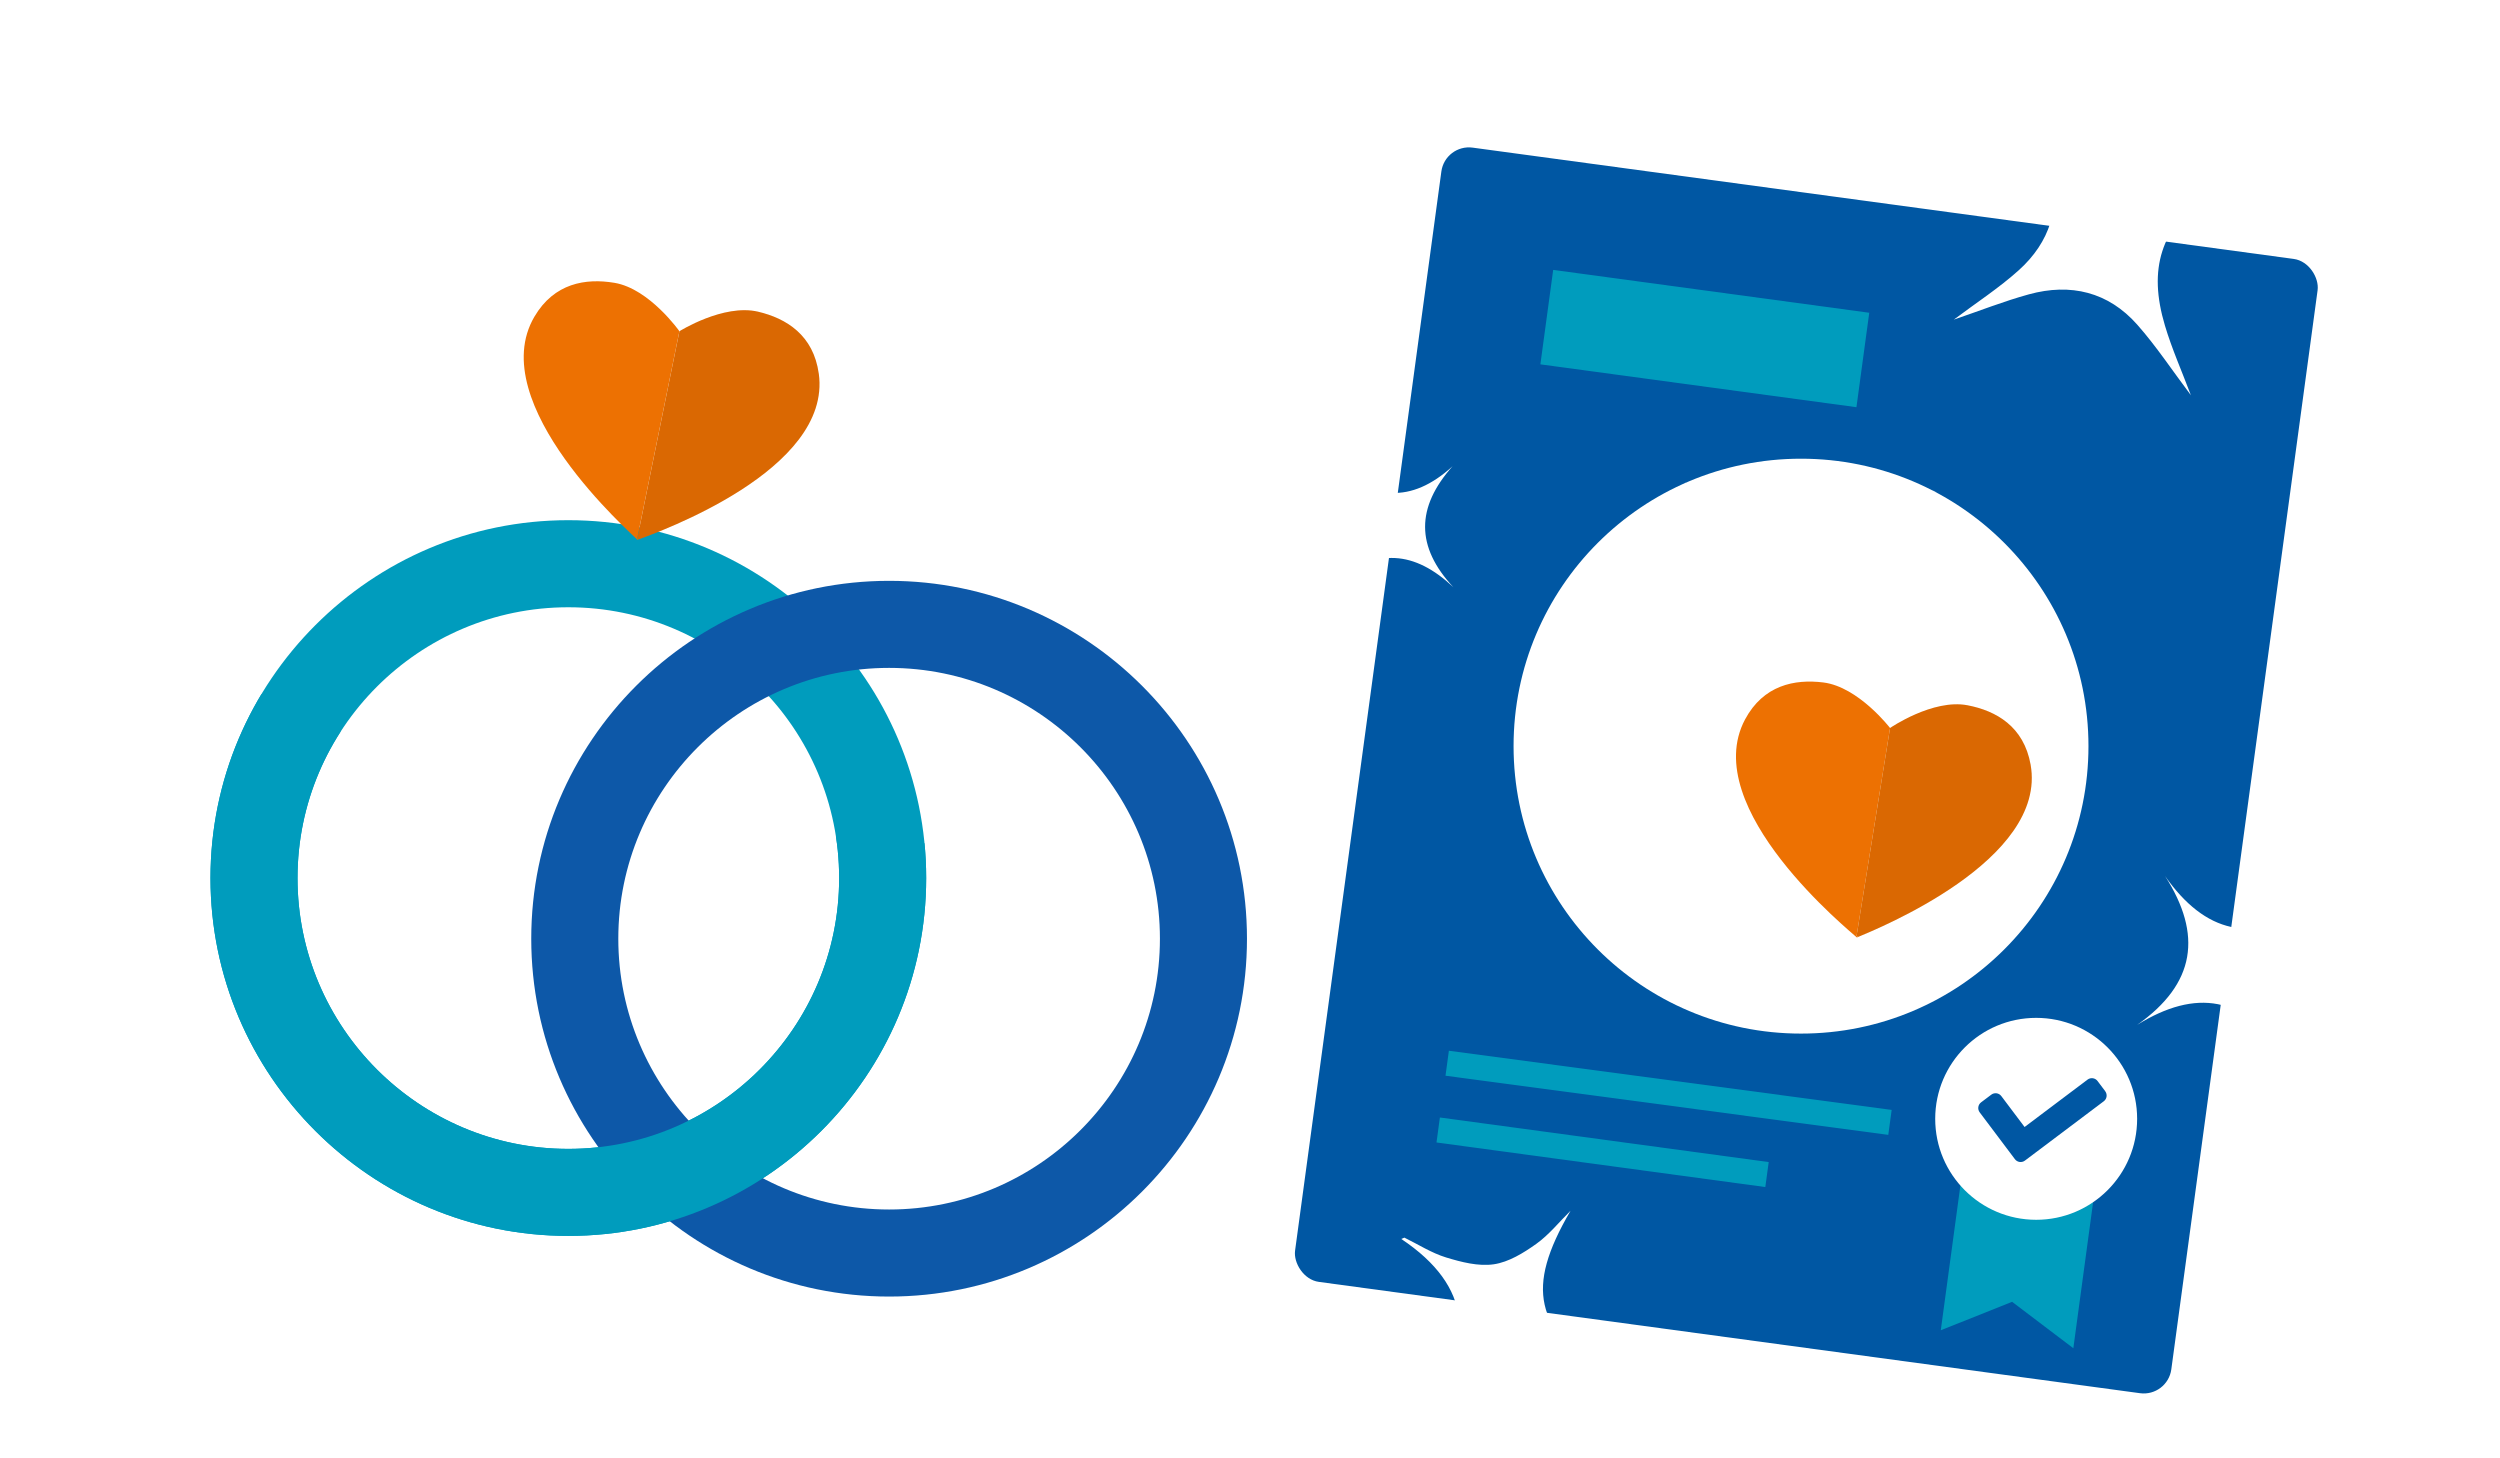
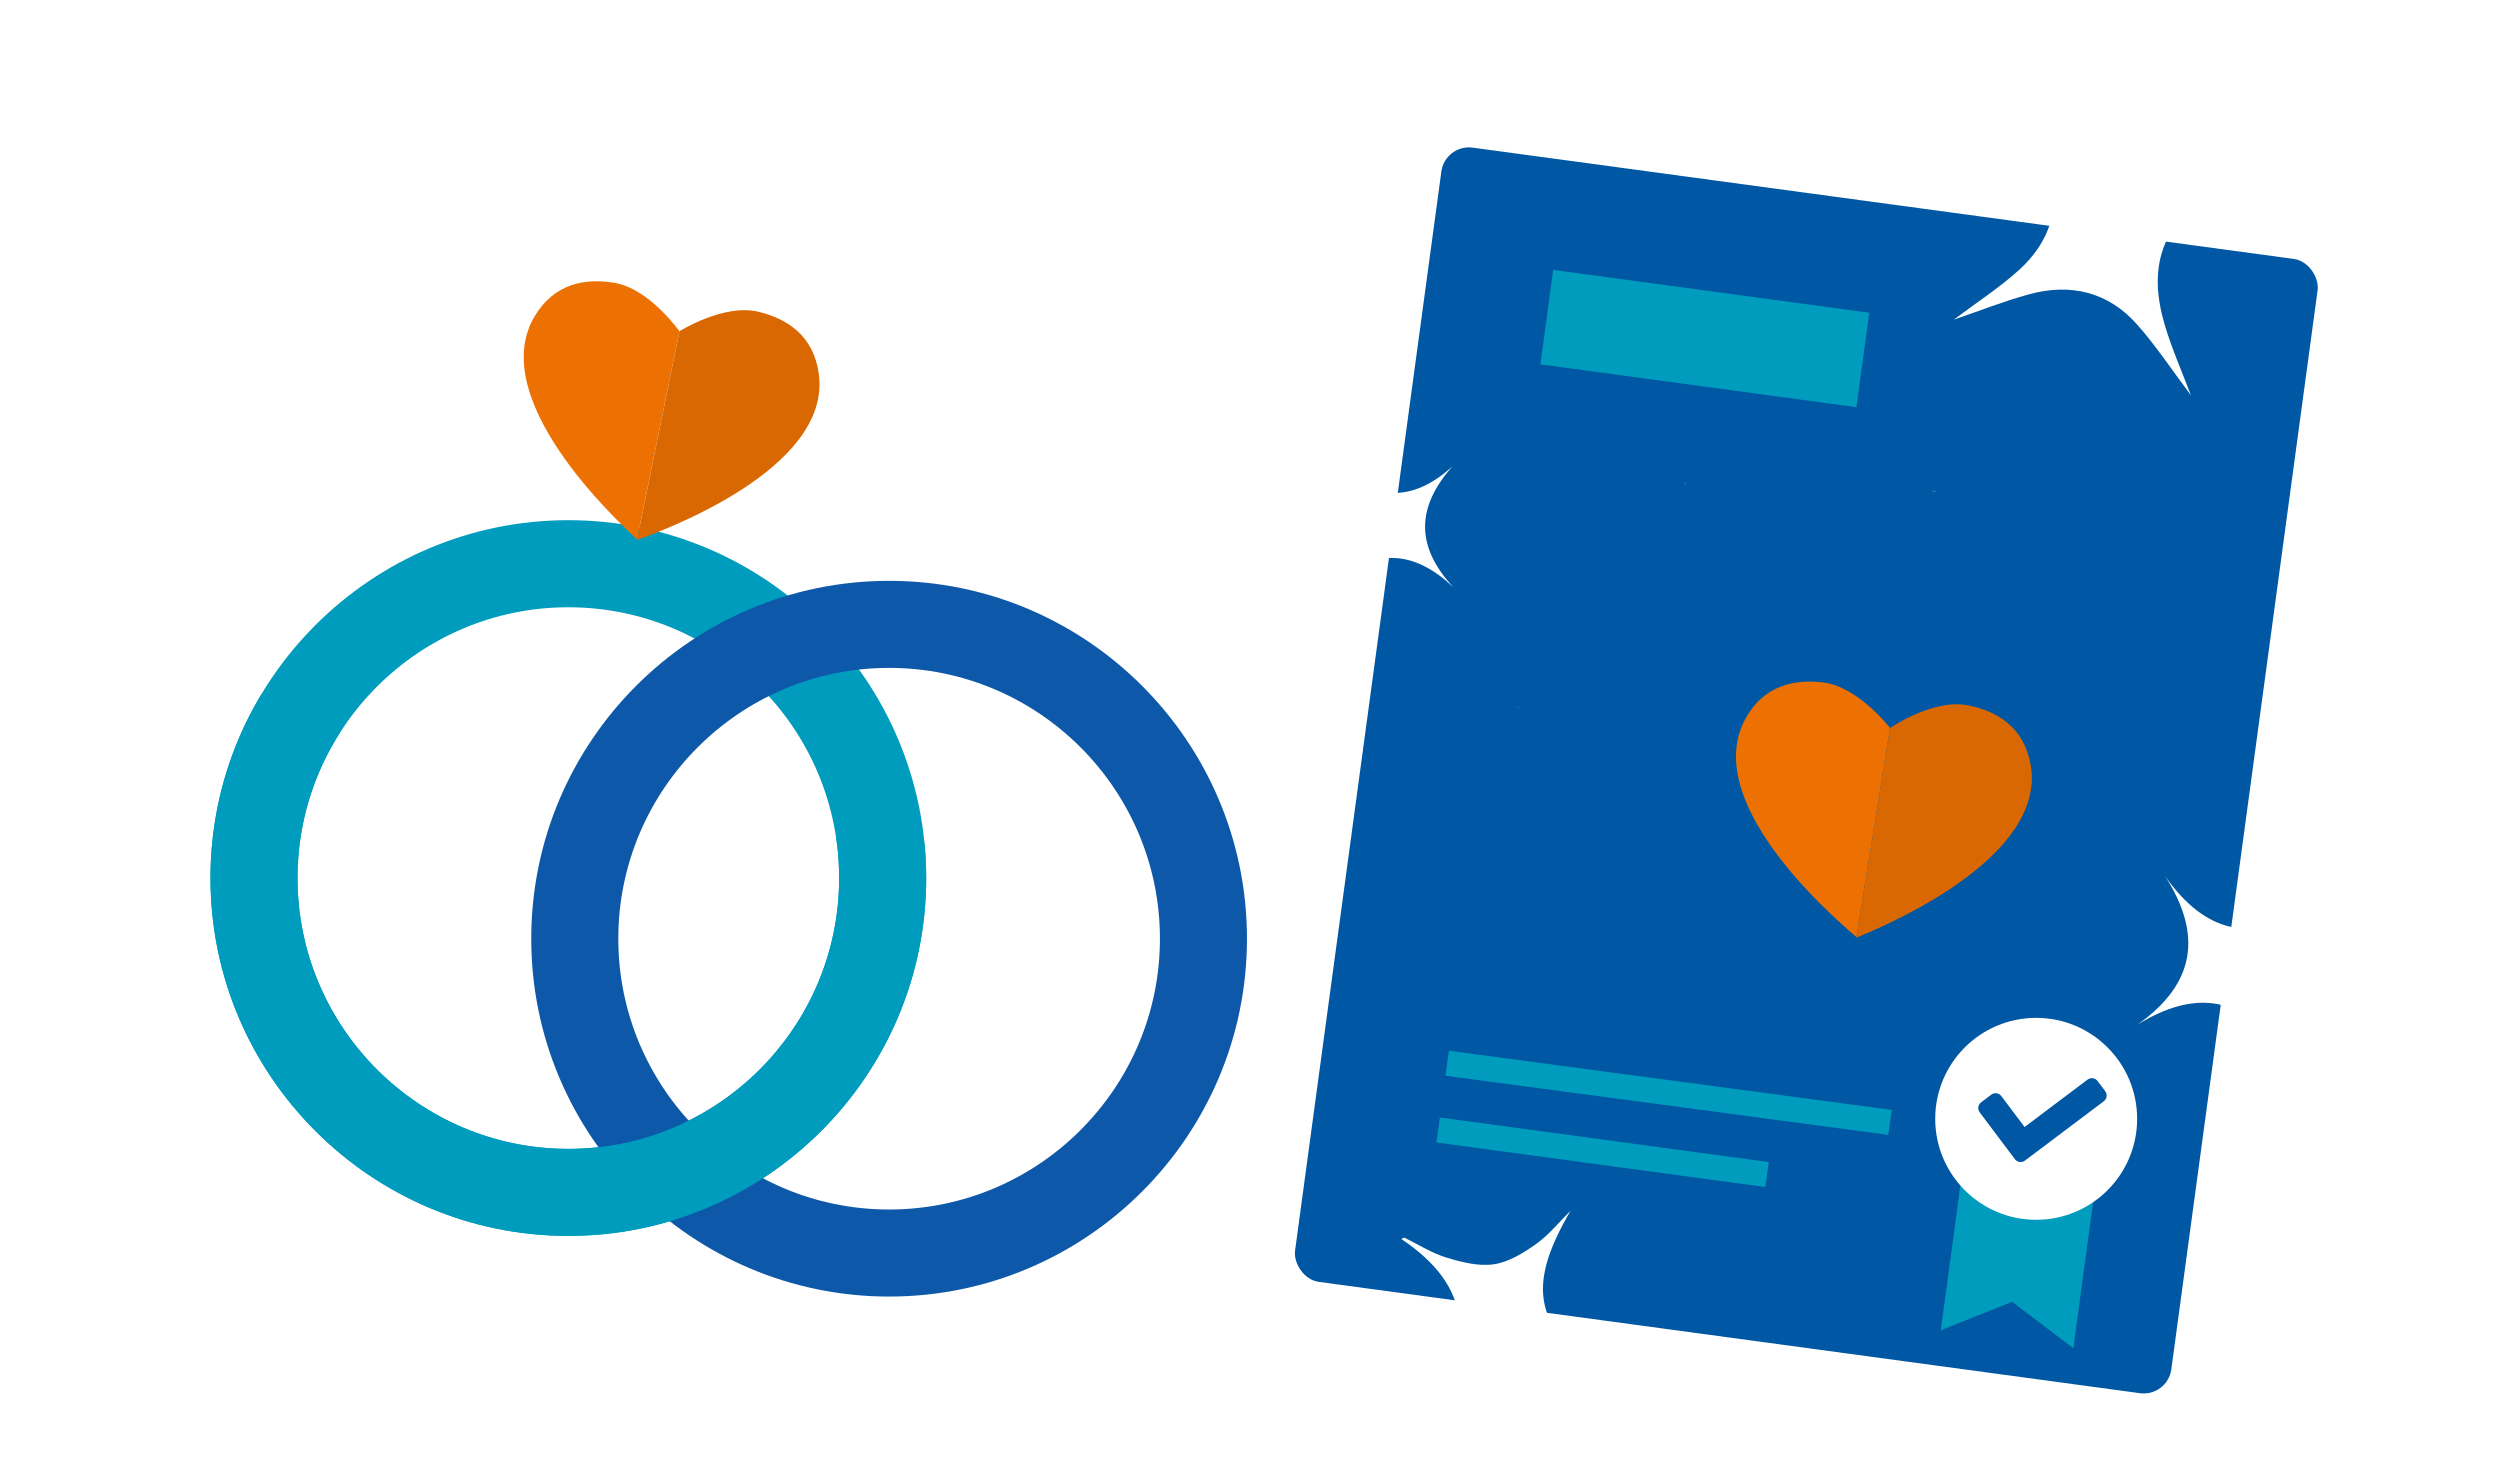
<svg xmlns="http://www.w3.org/2000/svg" viewBox="0 0 960 560">
  <defs>
    <filter id="drop-shadow-1" x="635.92" y="239.54" width="113.6" height="98.27" filterUnits="userSpaceOnUse">
      <feOffset dx="30.7" dy="22.18" />
      <feGaussianBlur result="blur" stdDeviation="15.35" />
      <feFlood flood-color="#c15c00" flood-opacity=".36" />
      <feComposite in2="blur" operator="in" />
      <feComposite in="SourceGraphic" />
    </filter>
    <clipPath id="clippath">
      <polygon points="142.48 286.39 131.47 317.85 131.47 353.25 148.77 386.29 180.77 413.82 233.91 426.41 274.11 406.74 300.59 376.06 308.46 341.45 308.46 320.21 369.82 324.93 366.67 361.23 353.26 415.39 331.99 435.85 299.81 471.21 232 488.55 157.42 475.97 105.51 443.78 77.19 403.59 67.75 361.23 67.75 294.25 84.19 258.85 142.48 286.39" fill="none" />
    </clipPath>
  </defs>
  <g isolation="isolate">
    <g id="Design">
      <rect x="523.89" y="76.02" width="339.55" height="439.54" rx="10.68" ry="10.68" transform="translate(45.99 -90.45) rotate(7.72)" fill="#0057a3" />
      <polygon points="796.16 517.72 772.65 499.9 745.26 510.82 758.4 413.81 809.3 420.71 796.16 517.72" fill="#009cbd" />
      <circle cx="781.89" cy="429.63" r="38.77" fill="#fff" />
      <path d="M808.41,419.03l-2.95-3.92c-.91-1.21-2.63-1.45-3.84-.54l-24.18,18.2-8.94-11.88c-.91-1.21-2.63-1.45-3.84-.54l-3.92,2.95c-1.21.91-1.45,2.63-.54,3.84l10.58,14.07s0,0,0,0l2.95,3.92c.91,1.21,2.63,1.45,3.84.54l3.92-2.95h0l26.37-19.84c1.21-.91,1.45-2.63.54-3.84Z" fill="#0057a3" />
      <polygon points="725.1 435.79 555.07 413.08 556.37 403.49 726.4 426.21 725.1 435.79" fill="#009cbd" />
      <rect x="551.73" y="437.59" width="127.42" height="9.68" transform="translate(64.97 -78.62) rotate(7.72)" fill="#009cbd" />
      <rect x="593.43" y="111.66" width="122.48" height="36.6" transform="translate(23.37 -86.72) rotate(7.72)" fill="#009cbd" />
      <path d="M582.11,296.36c-.04-.17-.09-.42-.12-.57l.12.57Z" fill="#fff" />
      <path d="M583,271.82l.03-.33c-.08-.05-.16-.09-.25-.11l.22.43Z" fill="#fff" />
      <path d="M646.96,185.51c-.1.06-.16.09-.3.17.17-.03.33-.07.5-.1.07-.08.15-.17.21-.25-.14.06-.28.12-.41.18Z" fill="#fff" />
      <path d="M743.59,189.03c-.61-.28-1.2-.58-1.83-.82.27.15.55.29.82.46l1.01.36Z" fill="#fff" />
-       <circle cx="691.59" cy="286.52" r="110.38" fill="#fff" />
      <g filter="url(#drop-shadow-1)">
        <path d="M695.08,257.37s-12.12-15.77-25.57-17.48c-11.18-1.4-23.09,1.09-30.1,14.18-18.24,34.14,40.8,81.69,42.94,83.75.09-.04.27-.12.52-.23l-.63-.42,12.85-79.8Z" fill="#ed7102" />
        <path d="M749.05,271.42c-2.62-14.62-13.18-20.66-24.25-22.78-13.32-2.53-29.72,8.73-29.72,8.73l-12.85,79.8.63.42c6.94-2.95,72.76-29.37,66.19-66.17Z" fill="#ed7102" />
        <path d="M749.05,271.42c-2.62-14.62-13.18-20.66-24.25-22.78-13.32-2.53-29.72,8.73-29.72,8.73l-12.85,79.8.63.42c6.94-2.95,72.76-29.37,66.19-66.17Z" mix-blend-mode="multiply" opacity=".08" />
      </g>
      <path d="M841.34,151.82c-7.13-9.47-13.29-18.83-20.63-27.14-11.13-12.59-25.59-16.05-41.6-11.66-9.55,2.62-18.8,6.29-28.85,9.72,8.66-6.51,17.39-12.16,25.01-19.03,11.77-10.62,16.28-24.29,12.14-39.79-2.96-11.08-7.2-21.82-10.5-31.6,6.14,8.16,12.46,17.93,20.15,26.46,11.26,12.49,25.79,15.51,41.78,10.91,8.11-2.34,16.03-5.34,25.33-8.48-6.22,4.68-11.55,8.49-16.65,12.57-17.76,14.19-22.72,29.35-16.18,51.26,2.64,8.86,6.44,17.38,9.99,26.8Z" fill="#fff" />
      <path d="M603.07,464.96c-17.85,30.56-12.55,44.1,11.73,64.12-6.07-2.8-12.56-6.17-19.34-8.83-11.91-4.68-22.78-2.23-32.18,6.2-5.11,4.58-9.73,9.7-15.21,14.73,18.36-24.97,17.39-47.14-9.97-65.41.39-.17.79-.35,1.18-.52,5.31,2.6,10.42,5.9,16,7.61,5.89,1.8,12.44,3.49,18.33,2.63,5.72-.84,11.41-4.34,16.29-7.82,4.91-3.5,8.81-8.42,13.16-12.71Z" fill="#fff" />
      <path d="M831.37,336.39c15.33,21.9,33.74,26.39,56.19,11.65-17.18,17.22-26.41,22.58-10.9,56.59-14.81-21.9-33.33-25.17-56-11.07,22.47-15.8,25.13-34.65,10.71-57.17Z" fill="#fff" />
      <path d="M557.79,179.03c-14.03,15.77-14.22,30.89.31,46.47-14.88-14.02-29.65-15.3-45.68-1.75,13.97-15.97,12.4-30.91-1.21-45.99,15.38,14.43,30.6,15.86,46.58,1.27Z" fill="#fff" />
      <path d="M218.24,474.59c-75.77,0-137.42-61.65-137.42-137.42s61.65-137.42,137.42-137.42,137.42,61.65,137.42,137.42-61.65,137.42-137.42,137.42ZM218.24,233.19c-57.34,0-103.99,46.65-103.99,103.99s46.65,103.99,103.99,103.99,103.99-46.65,103.99-103.99-46.65-103.99-103.99-103.99Z" fill="#009cbd" />
      <path d="M341.42,497.88c-75.77,0-137.42-61.65-137.42-137.42s61.65-137.42,137.42-137.42,137.42,61.65,137.42,137.42-61.65,137.42-137.42,137.42ZM341.42,256.47c-57.34,0-103.99,46.65-103.99,103.99s46.65,103.99,103.99,103.99,103.99-46.65,103.99-103.99-46.65-103.99-103.99-103.99Z" fill="#0d58a8" />
      <g clip-path="url(#clippath)">
        <path d="M218.24,474.59c-75.77,0-137.42-61.65-137.42-137.42s61.65-137.42,137.42-137.42,137.42,61.65,137.42,137.42-61.65,137.42-137.42,137.42ZM218.24,233.19c-57.34,0-103.99,46.65-103.99,103.99s46.65,103.99,103.99,103.99,103.99-46.65,103.99-103.99-46.65-103.99-103.99-103.99Z" fill="#009cbd" />
      </g>
      <path d="M260.89,127.19s-11.5-16.31-24.91-18.58c-11.15-1.87-23.19.13-30.75,12.97-19.7,33.46,37.52,83.57,39.58,85.72.09-.04.28-.11.53-.21l-.62-.44,16.17-79.46Z" fill="#ed7102" />
      <path d="M314.41,143.51c-2.03-14.76-12.36-21.25-23.36-23.83-13.25-3.09-30.15,7.52-30.15,7.52l-16.17,79.46.62.44c7.08-2.67,74.14-26.44,69.07-63.59Z" fill="#ed7102" />
      <path d="M314.41,143.51c-2.03-14.76-12.36-21.25-23.36-23.83-13.25-3.09-30.15,7.52-30.15,7.52l-16.17,79.46.62.44c7.08-2.67,74.14-26.44,69.07-63.59Z" mix-blend-mode="multiply" opacity=".08" />
      <path d="M269.73,86.97c-.29,0-.58-.03-.87-.09-2.38-.48-3.91-2.79-3.44-5.17l8.74-43.52c.48-2.38,2.79-3.91,5.17-3.44,2.38.48,3.91,2.79,3.44,5.17l-8.74,43.52c-.42,2.08-2.25,3.52-4.3,3.52Z" fill="#fff" />
      <path d="M224.25,85.69c-2.1,0-3.96-1.51-4.32-3.65l-6.12-36.14c-.4-2.39,1.2-4.65,3.59-5.06,2.38-.4,4.65,1.21,5.06,3.59l6.12,36.14c.4,2.39-1.2,4.65-3.59,5.06-.25.04-.49.06-.74.06Z" fill="#fff" />
      <path d="M186.79,98.17c-1.58,0-3.1-.85-3.89-2.35l-12.08-22.98c-1.13-2.14-.3-4.8,1.84-5.92,2.14-1.13,4.8-.3,5.93,1.84l12.08,22.98c1.13,2.14.3,4.8-1.84,5.92-.65.34-1.35.51-2.04.51Z" fill="#fff" />
      <path d="M312.05,103.89c-.8,0-1.61-.22-2.34-.68-2.05-1.3-2.66-4.01-1.36-6.05l19.92-31.48c1.3-2.05,4.01-2.66,6.05-1.36,2.05,1.3,2.66,4.01,1.36,6.05l-19.92,31.48c-.84,1.32-2.26,2.04-3.71,2.04Z" fill="#fff" />
      <path d="M341.2,129.92c-1.26,0-2.52-.54-3.39-1.59-1.54-1.87-1.28-4.63.59-6.18l20.74-17.13c1.87-1.54,4.63-1.28,6.18.59,1.54,1.87,1.28,4.63-.59,6.18l-20.74,17.13c-.82.67-1.81,1-2.79,1Z" fill="#fff" />
    </g>
  </g>
</svg>